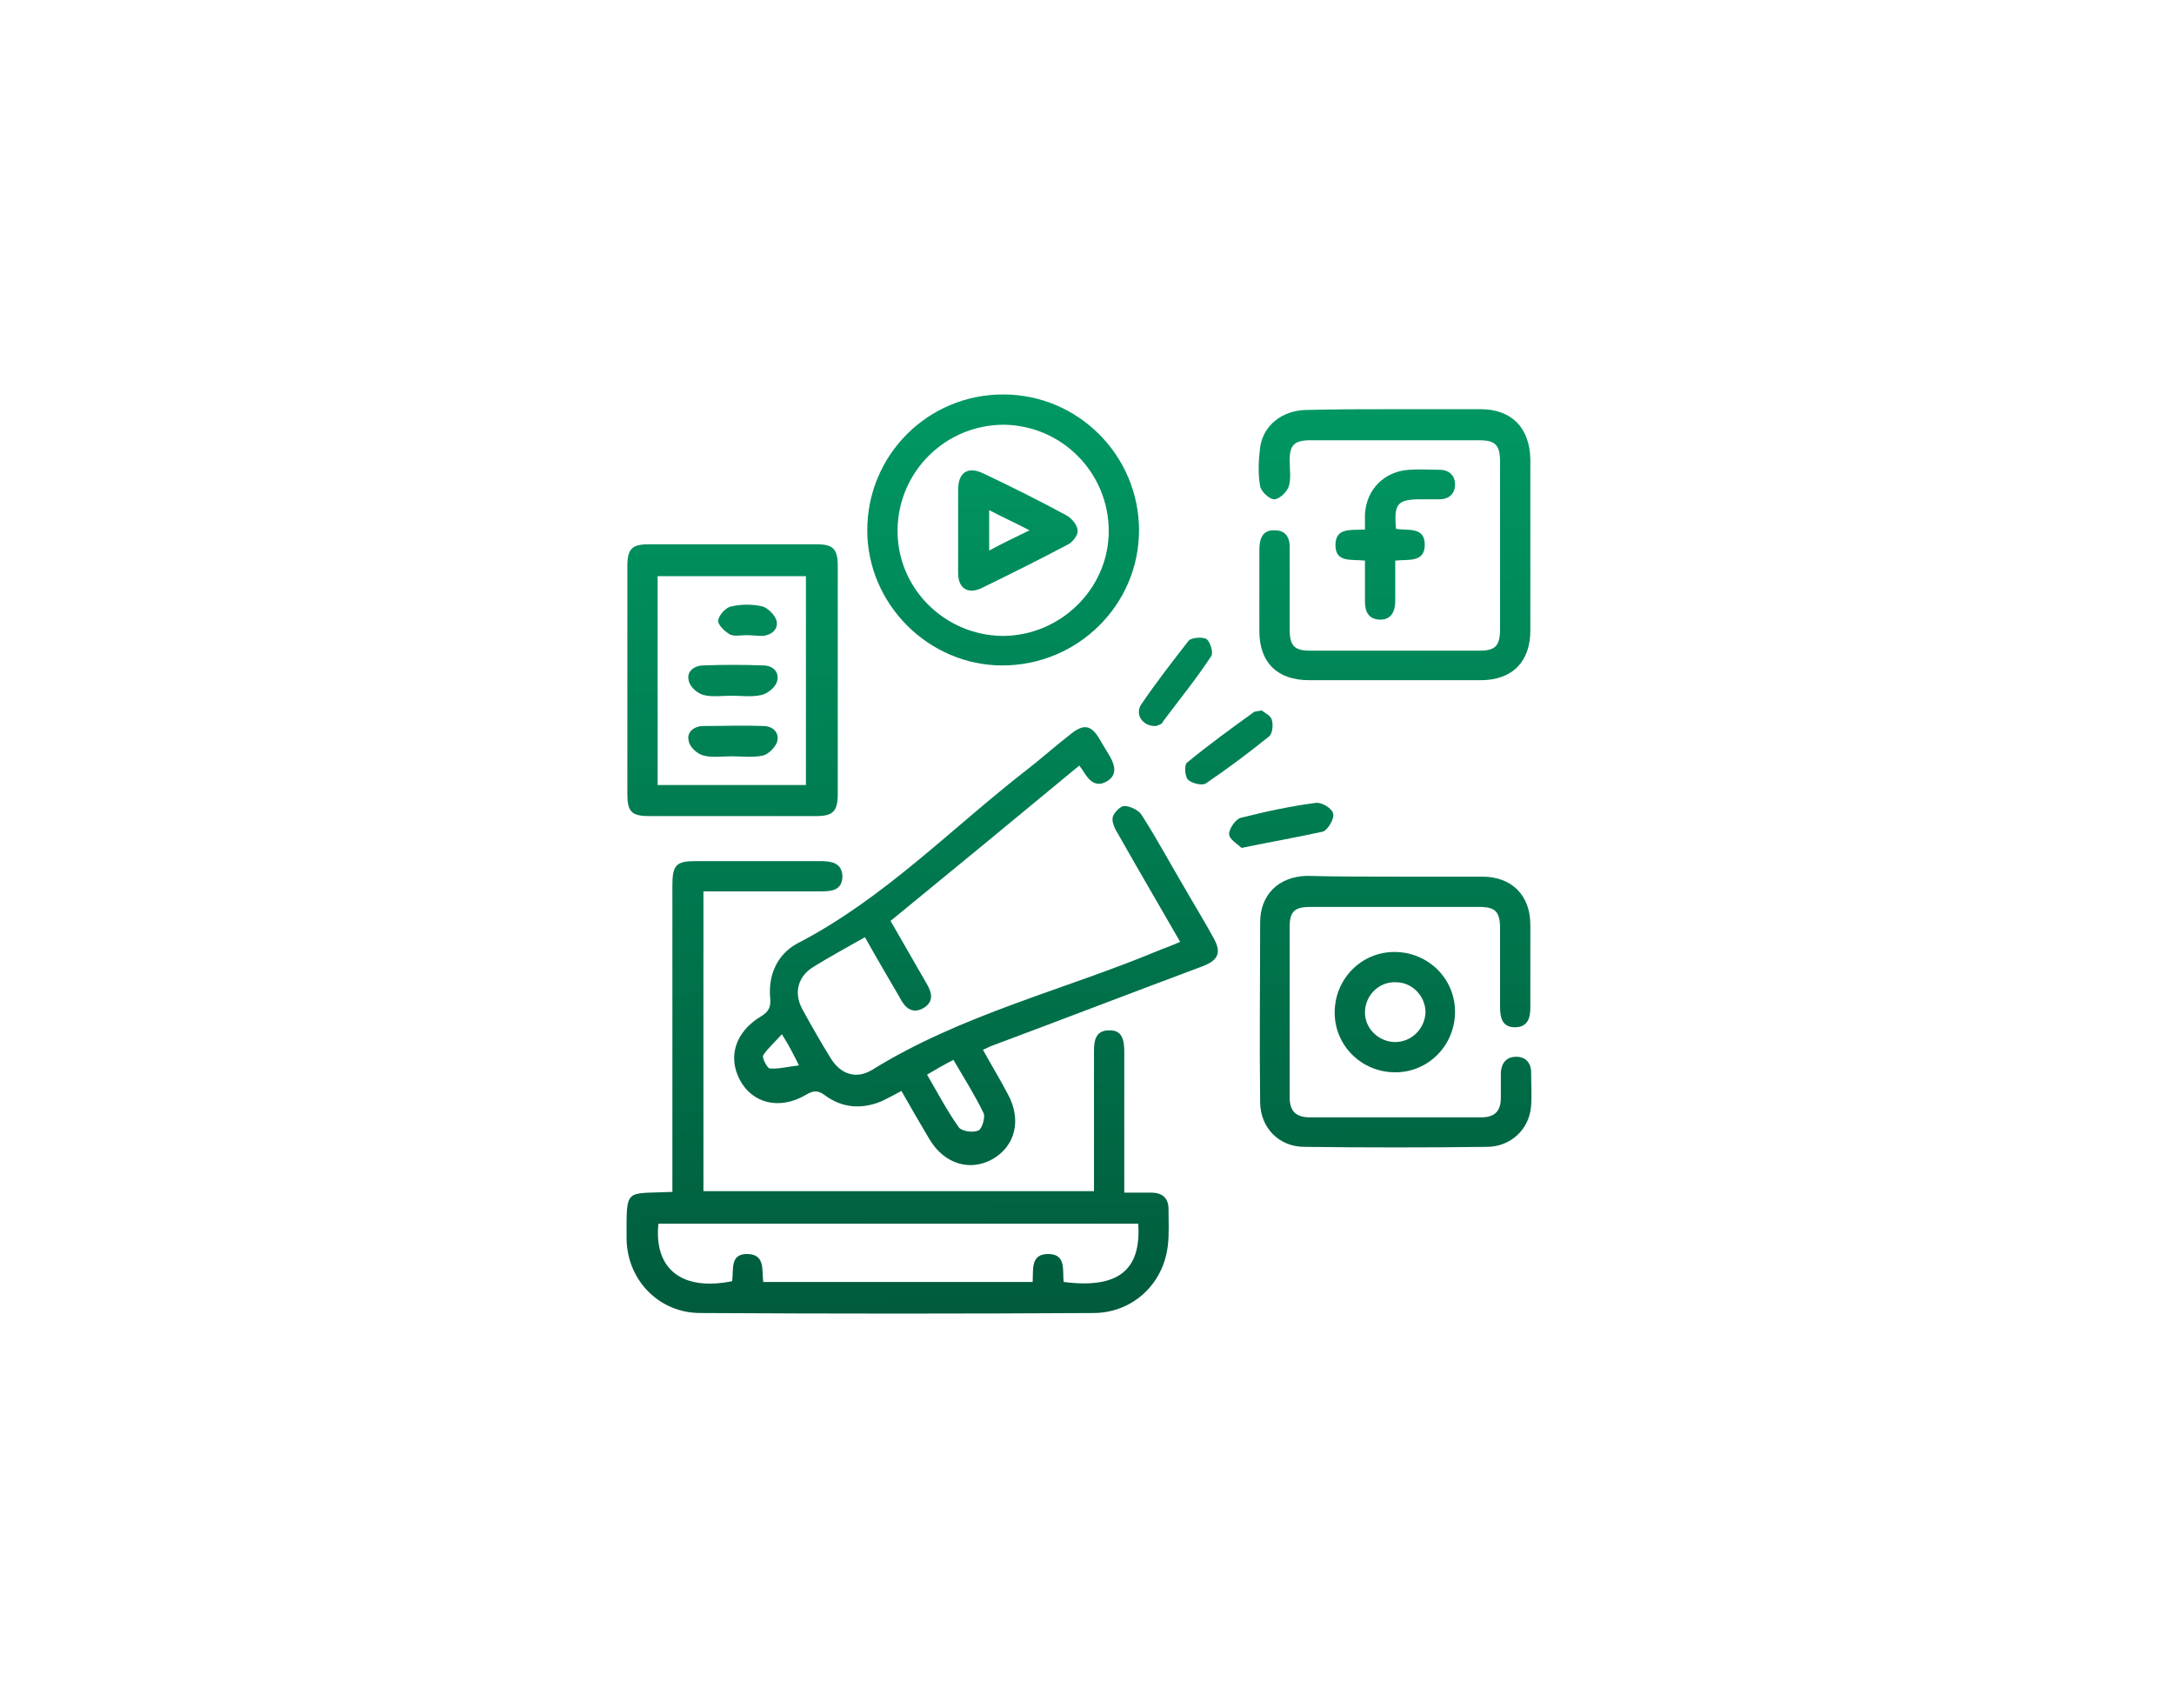
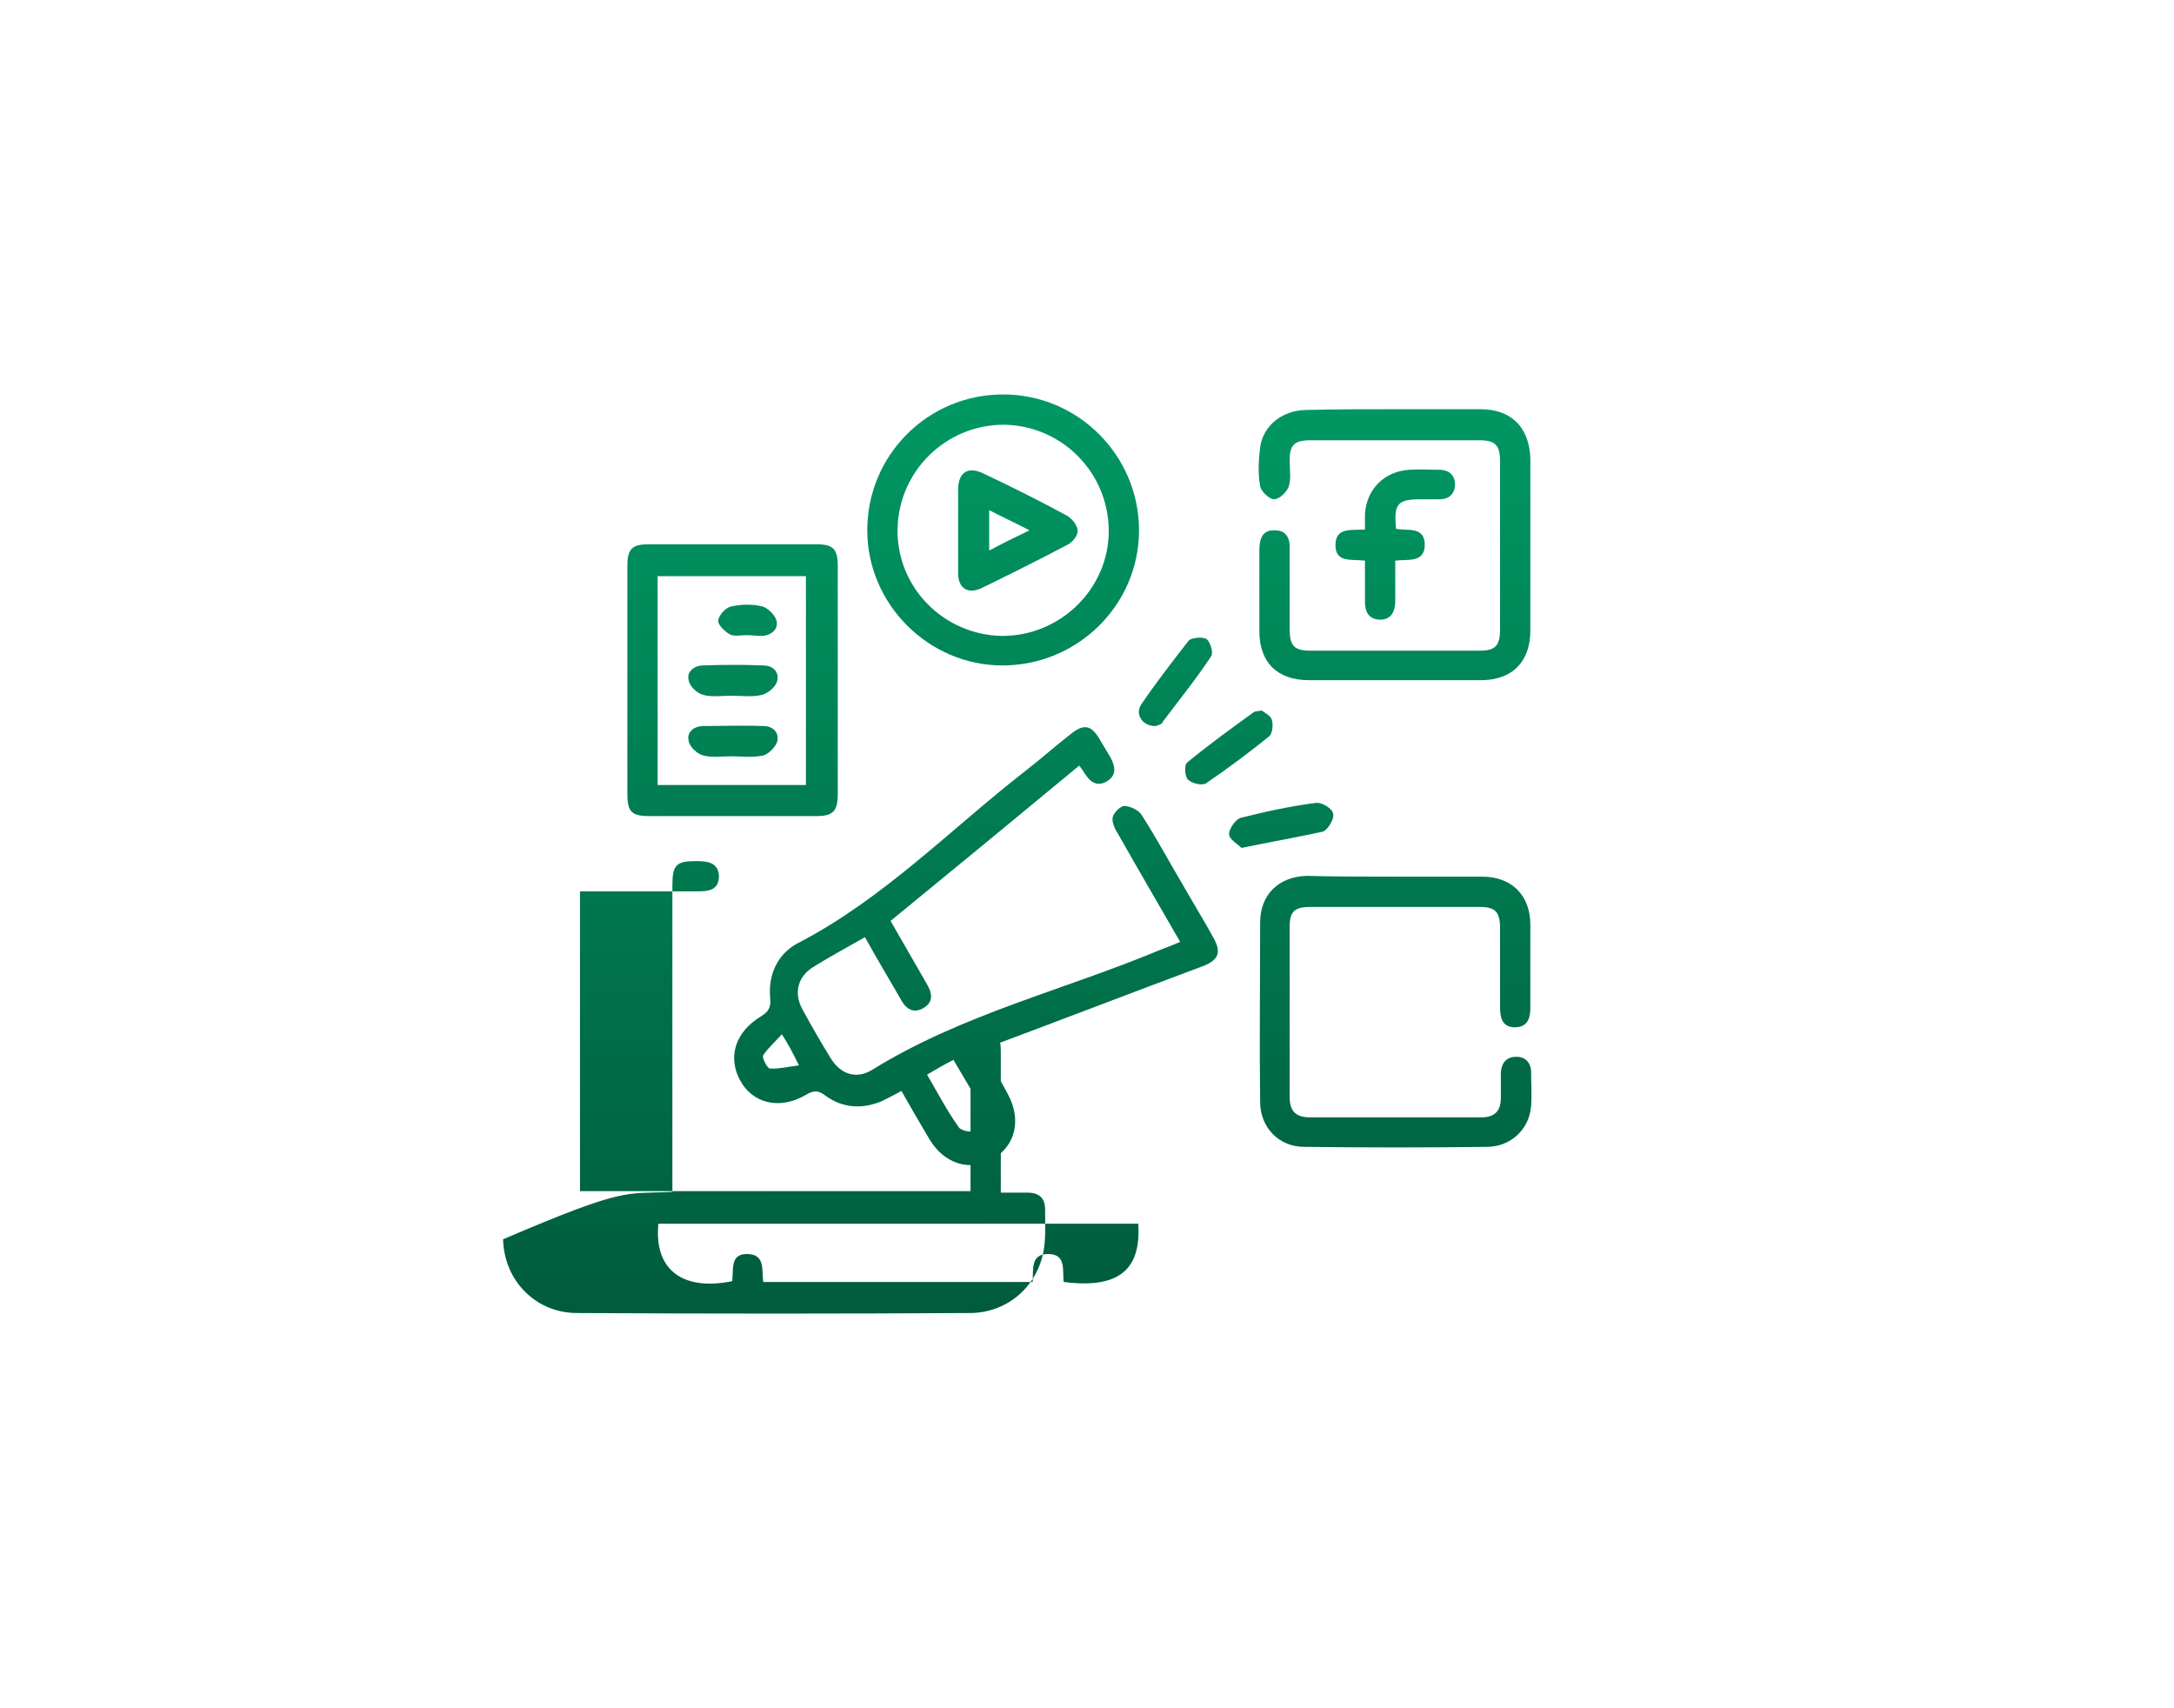
<svg xmlns="http://www.w3.org/2000/svg" version="1.1" id="Layer_1" x="0px" y="0px" viewBox="0 0 280 220" style="enable-background:new 0 0 280 220;" xml:space="preserve">
  <style type="text/css">
	.st0{fill:url(#SVGID_1_);}
	.st1{fill:url(#SVGID_2_);}
	.st2{fill:url(#SVGID_3_);}
	.st3{fill:url(#SVGID_4_);}
	.st4{fill:url(#SVGID_5_);}
	.st5{fill:url(#SVGID_6_);}
	.st6{fill:url(#SVGID_7_);}
	.st7{fill:url(#SVGID_8_);}
	.st8{fill:url(#SVGID_9_);}
	.st9{fill:url(#SVGID_10_);}
	.st10{fill:url(#SVGID_11_);}
	.st11{fill:url(#SVGID_12_);}
	.st12{fill:url(#SVGID_13_);}
	.st13{fill:url(#SVGID_14_);}
	.st14{fill:url(#SVGID_15_);}
</style>
  <g id="Layer_2_1_">
</g>
  <g>
    <linearGradient id="SVGID_1_" gradientUnits="userSpaceOnUse" x1="114.855" y1="50.841" x2="115.78" y2="171.92">
      <stop offset="0" style="stop-color:#009863" />
      <stop offset="1" style="stop-color:#005A3B" />
    </linearGradient>
-     <path class="st0" d="M86.6,153.5c0-3.2,0-6.2,0-9.2c0-10.1,0-20.2,0-30.3c0-2.6,0.5-3.1,3-3.1c5.3,0,10.6,0,15.9,0   c1.4,0,2.9,0.1,3,1.9c0,1.9-1.4,2-2.9,2c-5,0-9.9,0-15,0c0,12.9,0,25.7,0,38.6c16.7,0,33.4,0,50.3,0c0-0.6,0-1.3,0-2   c0-5.4,0-10.7,0-16.1c0-1.4,0.3-2.6,1.9-2.6c1.7-0.1,2,1.2,2,2.7c0,6,0,12,0,18.2c1.3,0,2.4,0,3.5,0c1.4,0,2.2,0.7,2.2,2.1   c0,1.6,0.1,3.2-0.1,4.8c-0.6,4.9-4.5,8.5-9.4,8.6c-16.9,0.1-33.9,0.1-50.8,0c-5.3,0-9.4-4.2-9.5-9.5   C80.7,152.8,80.4,153.8,86.6,153.5z M146.6,157.6c-20.7,0-41.3,0-61.8,0c-0.6,5.9,3.1,8.7,9.5,7.4c0.2-1.5-0.3-3.5,1.9-3.5   c2.4,0,1.9,2.1,2.1,3.6c11.6,0,23.2,0,34.7,0c0.1-1.6-0.3-3.6,2-3.6c2.4,0,1.8,2.2,2,3.6C144,166,147,163.6,146.6,157.6z" />
+     <path class="st0" d="M86.6,153.5c0-3.2,0-6.2,0-9.2c0-10.1,0-20.2,0-30.3c0-2.6,0.5-3.1,3-3.1c1.4,0,2.9,0.1,3,1.9c0,1.9-1.4,2-2.9,2c-5,0-9.9,0-15,0c0,12.9,0,25.7,0,38.6c16.7,0,33.4,0,50.3,0c0-0.6,0-1.3,0-2   c0-5.4,0-10.7,0-16.1c0-1.4,0.3-2.6,1.9-2.6c1.7-0.1,2,1.2,2,2.7c0,6,0,12,0,18.2c1.3,0,2.4,0,3.5,0c1.4,0,2.2,0.7,2.2,2.1   c0,1.6,0.1,3.2-0.1,4.8c-0.6,4.9-4.5,8.5-9.4,8.6c-16.9,0.1-33.9,0.1-50.8,0c-5.3,0-9.4-4.2-9.5-9.5   C80.7,152.8,80.4,153.8,86.6,153.5z M146.6,157.6c-20.7,0-41.3,0-61.8,0c-0.6,5.9,3.1,8.7,9.5,7.4c0.2-1.5-0.3-3.5,1.9-3.5   c2.4,0,1.9,2.1,2.1,3.6c11.6,0,23.2,0,34.7,0c0.1-1.6-0.3-3.6,2-3.6c2.4,0,1.8,2.2,2,3.6C144,166,147,163.6,146.6,157.6z" />
    <linearGradient id="SVGID_2_" gradientUnits="userSpaceOnUse" x1="124.999" y1="50.763" x2="125.923" y2="171.843">
      <stop offset="0" style="stop-color:#009863" />
      <stop offset="1" style="stop-color:#005A3B" />
    </linearGradient>
    <path class="st1" d="M111.4,120.7c-2.3,1.3-4.5,2.5-6.6,3.8c-2,1.2-2.6,3.3-1.5,5.4c1.2,2.2,2.4,4.3,3.7,6.4   c1.3,2.1,3.3,2.7,5.3,1.5c11.6-7.2,24.8-10.3,37.2-15.5c0.8-0.3,1.6-0.6,2.5-1c-2.7-4.7-5.4-9.3-8-13.9c-0.4-0.6-0.8-1.5-0.7-2.1   c0.1-0.6,1-1.5,1.5-1.5c0.7,0,1.8,0.5,2.2,1.1c2,3.1,3.7,6.3,5.6,9.5c1.2,2.1,2.5,4.2,3.7,6.4c1,1.8,0.7,2.8-1.3,3.6   c-9.1,3.4-18.2,6.9-27.3,10.3c-0.3,0.1-0.6,0.3-1.1,0.5c1.1,2,2.2,3.8,3.2,5.7c1.8,3.3,1,6.7-2,8.4c-2.9,1.6-6.2,0.6-8.1-2.6   c-1.2-2-2.4-4.1-3.6-6.2c-0.9,0.5-1.7,0.9-2.5,1.3c-2.6,1.1-5.1,0.9-7.3-0.7c-0.9-0.7-1.5-0.7-2.5-0.1c-3.4,2-6.9,1.1-8.5-1.9   c-1.6-3-0.6-6.2,2.7-8.2c1-0.6,1.3-1.2,1.2-2.3c-0.3-3,0.9-5.7,3.5-7.1c11.2-5.8,19.8-14.8,29.6-22.4c1.8-1.4,3.6-3,5.4-4.4   c1.9-1.6,2.9-1.4,4.1,0.8c0.4,0.7,0.8,1.3,1.2,2c0.6,1.1,0.9,2.3-0.4,3.1c-1.3,0.8-2.2,0.1-2.9-1c-0.2-0.3-0.3-0.5-0.7-1   c-8.1,6.7-16.1,13.3-24.3,20c1.6,2.8,3.1,5.4,4.6,8c0.8,1.3,1,2.5-0.5,3.3c-1.4,0.7-2.3-0.2-2.9-1.4   C114.4,125.9,112.9,123.4,111.4,120.7z M119.4,138.4c1.4,2.4,2.6,4.7,4.1,6.8c0.4,0.5,1.8,0.7,2.5,0.4c0.5-0.2,0.9-1.7,0.7-2.2   c-1.1-2.3-2.5-4.5-3.9-6.9C121.6,137.1,120.6,137.7,119.4,138.4z M100.7,133.2c-0.9,1-1.8,1.8-2.4,2.7c-0.2,0.3,0.5,1.6,0.8,1.7   c1.1,0.1,2.3-0.2,3.8-0.4C102.1,135.6,101.6,134.6,100.7,133.2z" />
    <linearGradient id="SVGID_3_" gradientUnits="userSpaceOnUse" x1="179.518" y1="50.347" x2="180.442" y2="171.426">
      <stop offset="0" style="stop-color:#009863" />
      <stop offset="1" style="stop-color:#005A3B" />
    </linearGradient>
    <path class="st2" d="M179.7,52.7c3.7,0,7.4,0,11,0c4,0,6.3,2.4,6.4,6.4c0,7.4,0,14.7,0,22.1c0,4-2.3,6.4-6.4,6.4   c-7.4,0-14.7,0-22.1,0c-4.1,0-6.4-2.3-6.4-6.3c0-3.5,0-7,0-10.5c0-1.4,0.4-2.6,2-2.5c1.6,0,2,1.2,1.9,2.6c0,3.4,0,6.7,0,10.1   c0,2.2,0.6,2.8,2.7,2.8c7.2,0,14.5,0,21.7,0c2.1,0,2.7-0.6,2.7-2.8c0-7.2,0-14.4,0-21.5c0-2.2-0.6-2.8-2.7-2.8   c-7.2,0-14.5,0-21.7,0c-2.1,0-2.7,0.6-2.7,2.6c0,1.1,0.2,2.3-0.1,3.3c-0.2,0.7-1.2,1.7-1.9,1.7c-0.6,0-1.7-1-1.8-1.7   c-0.3-1.6-0.2-3.4,0-5c0.4-2.8,2.8-4.7,5.8-4.8C172,52.7,175.8,52.7,179.7,52.7z" />
    <linearGradient id="SVGID_4_" gradientUnits="userSpaceOnUse" x1="179.064" y1="50.351" x2="179.989" y2="171.43">
      <stop offset="0" style="stop-color:#009863" />
      <stop offset="1" style="stop-color:#005A3B" />
    </linearGradient>
    <path class="st3" d="M179.7,112.9c3.7,0,7.5,0,11.2,0c3.8,0,6.2,2.4,6.2,6.2c0,3.6,0,7.1,0,10.7c0,1.4-0.4,2.5-2,2.5   c-1.6,0-1.9-1.2-1.9-2.6c0-3.4,0-6.7,0-10.1c0-2.2-0.6-2.8-2.7-2.8c-7.2,0-14.5,0-21.7,0c-2.1,0-2.7,0.6-2.7,2.6   c0,7.3,0,14.6,0,21.9c0,1.8,0.8,2.6,2.6,2.6c7.4,0,14.7,0,22.1,0c1.7,0,2.5-0.8,2.5-2.5c0-1.1,0-2.2,0-3.3c0.1-1.2,0.7-2,2-2   c1.2,0,1.9,0.8,1.9,2c0,1.4,0.1,2.9,0,4.3c-0.2,3-2.6,5.3-5.7,5.3c-7.8,0.1-15.6,0.1-23.5,0c-3.3,0-5.7-2.5-5.7-5.8   c-0.1-7.7,0-15.4,0-23.1c0-3.6,2.4-5.9,6-6C172,112.9,175.8,112.9,179.7,112.9z" />
    <linearGradient id="SVGID_5_" gradientUnits="userSpaceOnUse" x1="94.048" y1="51" x2="94.972" y2="172.079">
      <stop offset="0" style="stop-color:#009863" />
      <stop offset="1" style="stop-color:#005A3B" />
    </linearGradient>
    <path class="st4" d="M107.9,87.7c0,4.8,0,9.7,0,14.5c0,2.3-0.6,2.9-2.8,2.9c-7.2,0-14.3,0-21.5,0c-2.3,0-2.8-0.6-2.8-2.9   c0-9.8,0-19.5,0-29.3c0-2.2,0.6-2.8,2.7-2.8c7.2,0,14.5,0,21.7,0c2.1,0,2.7,0.6,2.7,2.8C107.9,77.9,107.9,82.8,107.9,87.7z    M84.7,101.1c6.5,0,12.8,0,19.1,0c0-9.1,0-18,0-26.9c-6.5,0-12.8,0-19.1,0C84.7,83.2,84.7,92.1,84.7,101.1z" />
    <linearGradient id="SVGID_6_" gradientUnits="userSpaceOnUse" x1="129.103" y1="50.732" x2="130.028" y2="171.811">
      <stop offset="0" style="stop-color:#009863" />
      <stop offset="1" style="stop-color:#005A3B" />
    </linearGradient>
    <path class="st5" d="M146.7,68.3c0,9.6-7.9,17.4-17.6,17.4c-9.5,0-17.4-7.9-17.4-17.4c0-9.7,7.8-17.5,17.5-17.5   C138.9,50.8,146.7,58.7,146.7,68.3z M142.8,68.4c0-7.5-6-13.6-13.5-13.7c-7.5,0-13.6,6-13.7,13.5c-0.1,7.5,6,13.6,13.5,13.7   C136.6,81.9,142.8,75.8,142.8,68.4z" />
    <linearGradient id="SVGID_7_" gradientUnits="userSpaceOnUse" x1="179.059" y1="50.351" x2="179.983" y2="171.43">
      <stop offset="0" style="stop-color:#009863" />
      <stop offset="1" style="stop-color:#005A3B" />
    </linearGradient>
-     <path class="st6" d="M187.4,130.3c0,4.3-3.4,7.8-7.7,7.8c-4.3,0-7.8-3.4-7.8-7.7c0-4.3,3.4-7.8,7.7-7.8   C183.9,122.6,187.4,126,187.4,130.3z M179.7,134.2c2.1,0,3.8-1.7,3.9-3.8c0-2.1-1.7-3.9-3.8-3.9c-2.2-0.1-4,1.7-4,3.9   C175.8,132.5,177.6,134.2,179.7,134.2z" />
    <linearGradient id="SVGID_8_" gradientUnits="userSpaceOnUse" x1="179.565" y1="50.347" x2="180.489" y2="171.426">
      <stop offset="0" style="stop-color:#009863" />
      <stop offset="1" style="stop-color:#005A3B" />
    </linearGradient>
    <path class="st7" d="M175.8,72.2c-1.8-0.2-3.8,0.3-3.8-2c0-2.3,2-1.9,3.8-2c0-0.7,0-1.3,0-2c0.2-3.2,2.5-5.5,5.7-5.7   c1.3-0.1,2.6,0,3.9,0c1.2,0,2,0.7,2,1.9c0,1.2-0.8,1.9-2,1.9c-0.8,0-1.5,0-2.3,0c-3.1,0-3.6,0.5-3.3,3.8c1.4,0.3,3.8-0.4,3.7,2.2   c-0.1,2.2-2.2,1.7-3.8,1.9c0,1.7,0,3.5,0,5.2c0,1.3-0.5,2.4-1.9,2.4c-1.5,0-2-1-2-2.3C175.8,75.8,175.8,74.1,175.8,72.2z" />
    <linearGradient id="SVGID_9_" gradientUnits="userSpaceOnUse" x1="164.604" y1="50.461" x2="165.529" y2="171.54">
      <stop offset="0" style="stop-color:#009863" />
      <stop offset="1" style="stop-color:#005A3B" />
    </linearGradient>
    <path class="st8" d="M159.9,109.2c-0.5-0.5-1.6-1.1-1.6-1.8c0-0.7,0.9-2,1.6-2.1c3.2-0.8,6.4-1.5,9.6-1.9c0.7-0.1,2.1,0.7,2.2,1.4   c0.2,0.6-0.7,2.1-1.3,2.3C167.2,107.8,163.8,108.4,159.9,109.2z" />
    <linearGradient id="SVGID_10_" gradientUnits="userSpaceOnUse" x1="151.169" y1="50.564" x2="152.093" y2="171.643">
      <stop offset="0" style="stop-color:#009863" />
      <stop offset="1" style="stop-color:#005A3B" />
    </linearGradient>
    <path class="st9" d="M148.9,93.5c-1.7,0.1-2.8-1.5-1.9-2.8c1.9-2.8,4-5.5,6.1-8.2c0.4-0.4,1.8-0.5,2.3-0.2c0.5,0.4,0.9,1.8,0.6,2.2   c-1.9,2.9-4.1,5.6-6.2,8.4C149.7,93.3,149.1,93.4,148.9,93.5z" />
    <linearGradient id="SVGID_11_" gradientUnits="userSpaceOnUse" x1="157.991" y1="50.511" x2="158.915" y2="171.591">
      <stop offset="0" style="stop-color:#009863" />
      <stop offset="1" style="stop-color:#005A3B" />
    </linearGradient>
    <path class="st10" d="M162.5,91.5c0.4,0.3,1.2,0.7,1.3,1.2c0.2,0.6,0.1,1.7-0.3,2.1c-2.6,2.1-5.4,4.2-8.2,6.1   c-0.5,0.3-1.8,0-2.3-0.5c-0.4-0.4-0.5-1.9-0.1-2.2c2.8-2.3,5.7-4.4,8.6-6.5C161.7,91.6,162,91.6,162.5,91.5z" />
    <linearGradient id="SVGID_12_" gradientUnits="userSpaceOnUse" x1="94.054" y1="50.999" x2="94.979" y2="172.079">
      <stop offset="0" style="stop-color:#009863" />
      <stop offset="1" style="stop-color:#005A3B" />
    </linearGradient>
    <path class="st11" d="M94.2,89.6c-1.2,0-2.5,0.2-3.6-0.1c-0.8-0.2-1.8-1.1-1.9-1.9c-0.3-1.1,0.7-1.9,1.9-1.9c2.6-0.1,5.1-0.1,7.7,0   c1.2,0,2.1,0.8,1.8,2c-0.2,0.8-1.2,1.6-2,1.8C96.8,89.8,95.5,89.6,94.2,89.6z" />
    <linearGradient id="SVGID_13_" gradientUnits="userSpaceOnUse" x1="93.998" y1="51" x2="94.922" y2="172.079">
      <stop offset="0" style="stop-color:#009863" />
      <stop offset="1" style="stop-color:#005A3B" />
    </linearGradient>
    <path class="st12" d="M94.2,97.4c-1.2,0-2.5,0.2-3.6-0.1c-0.8-0.2-1.8-1.1-1.9-1.9c-0.3-1.1,0.7-1.9,1.9-1.9c2.6,0,5.1-0.1,7.7,0   c1.2,0,2.1,0.8,1.8,2c-0.2,0.7-1.1,1.6-1.8,1.8C96.9,97.6,95.5,97.4,94.2,97.4C94.2,97.4,94.2,97.4,94.2,97.4z" />
    <linearGradient id="SVGID_14_" gradientUnits="userSpaceOnUse" x1="96.083" y1="50.984" x2="97.007" y2="172.063">
      <stop offset="0" style="stop-color:#009863" />
      <stop offset="1" style="stop-color:#005A3B" />
    </linearGradient>
    <path class="st13" d="M96.1,81.8c-0.7,0-1.5,0.2-2.1-0.1c-0.7-0.4-1.6-1.3-1.5-1.8c0.1-0.7,1-1.7,1.7-1.8c1.3-0.3,2.7-0.3,4,0   c0.7,0.2,1.6,1.1,1.8,1.8c0.3,1.1-0.6,1.9-1.8,2C97.5,81.9,96.8,81.8,96.1,81.8C96.1,81.8,96.1,81.8,96.1,81.8z" />
    <linearGradient id="SVGID_15_" gradientUnits="userSpaceOnUse" x1="130.955" y1="50.718" x2="131.879" y2="171.797">
      <stop offset="0" style="stop-color:#009863" />
      <stop offset="1" style="stop-color:#005A3B" />
    </linearGradient>
    <path class="st14" d="M123.4,68.1c0-1.7,0-3.4,0-5c0-2.3,1.3-3.1,3.3-2.1c3.6,1.7,7.2,3.5,10.7,5.4c0.7,0.4,1.4,1.3,1.4,2   c0,0.6-0.7,1.5-1.4,1.8c-3.6,1.9-7.2,3.7-10.9,5.5c-1.8,0.9-3.1,0.1-3.1-1.9C123.4,71.9,123.4,70,123.4,68.1z M127.4,70.9   c1.7-0.9,3.3-1.7,5.2-2.6c-1.9-1-3.5-1.7-5.2-2.6C127.4,67.5,127.4,69.1,127.4,70.9z" />
  </g>
</svg>